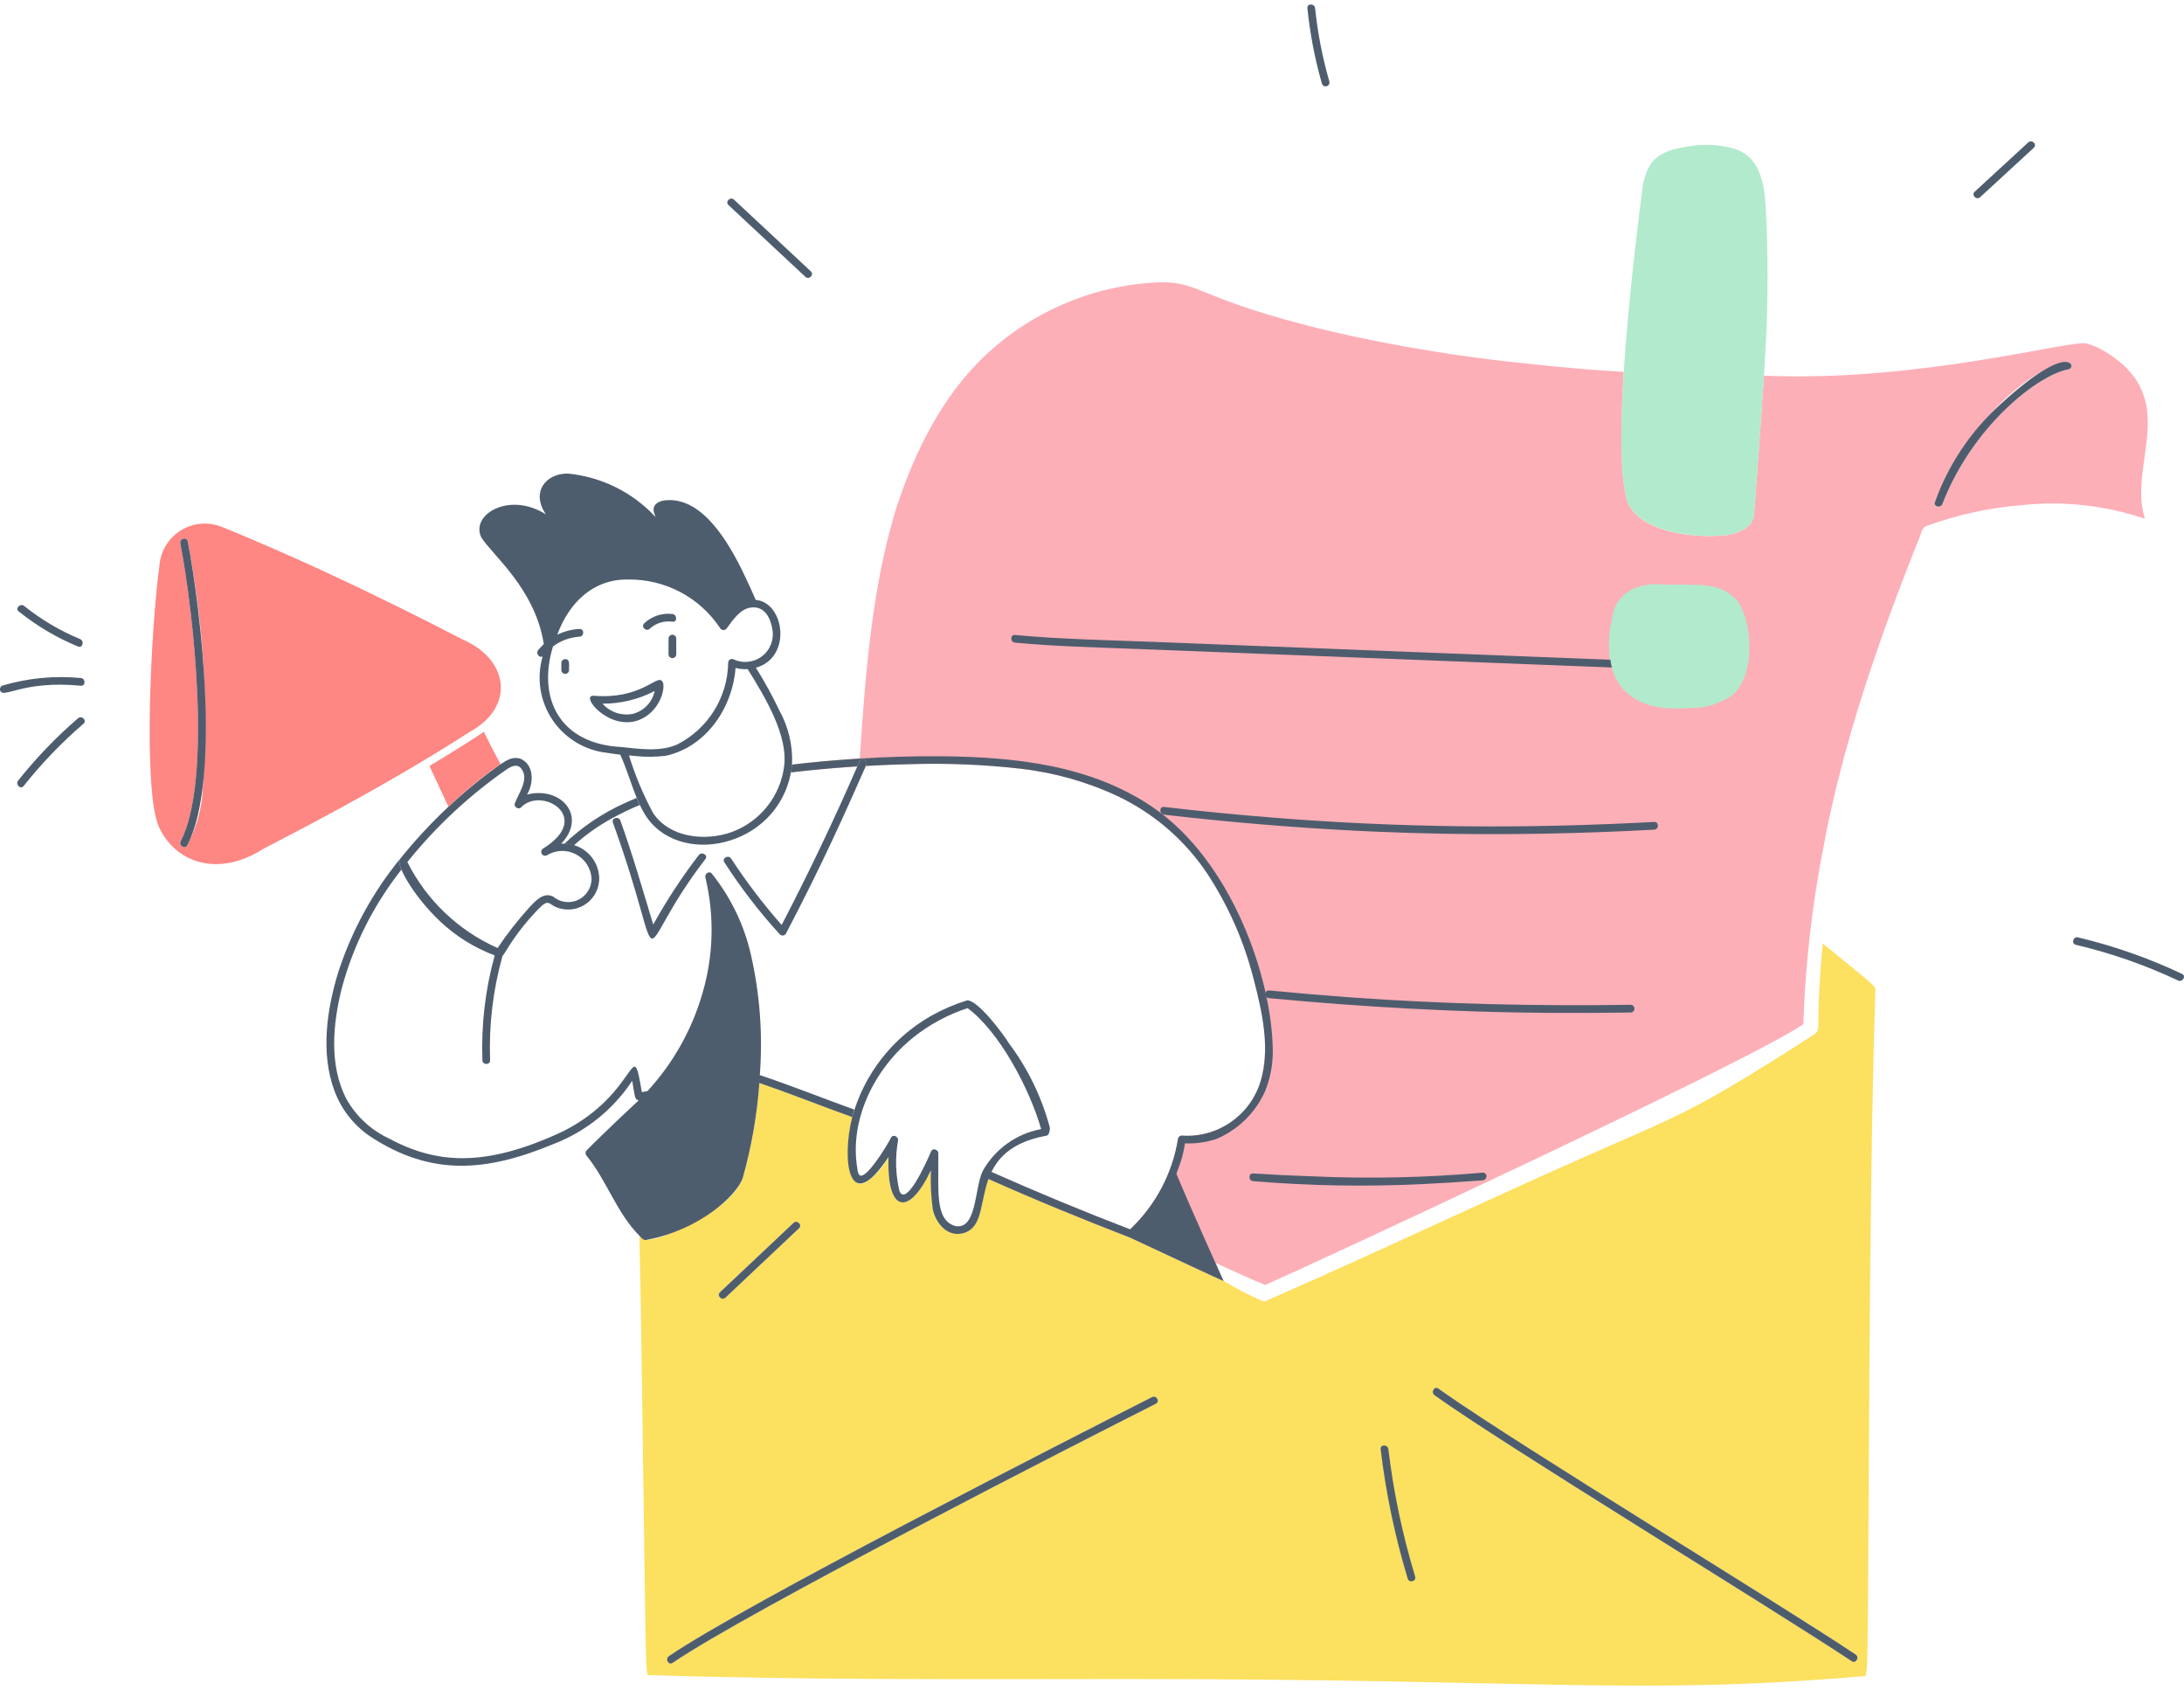
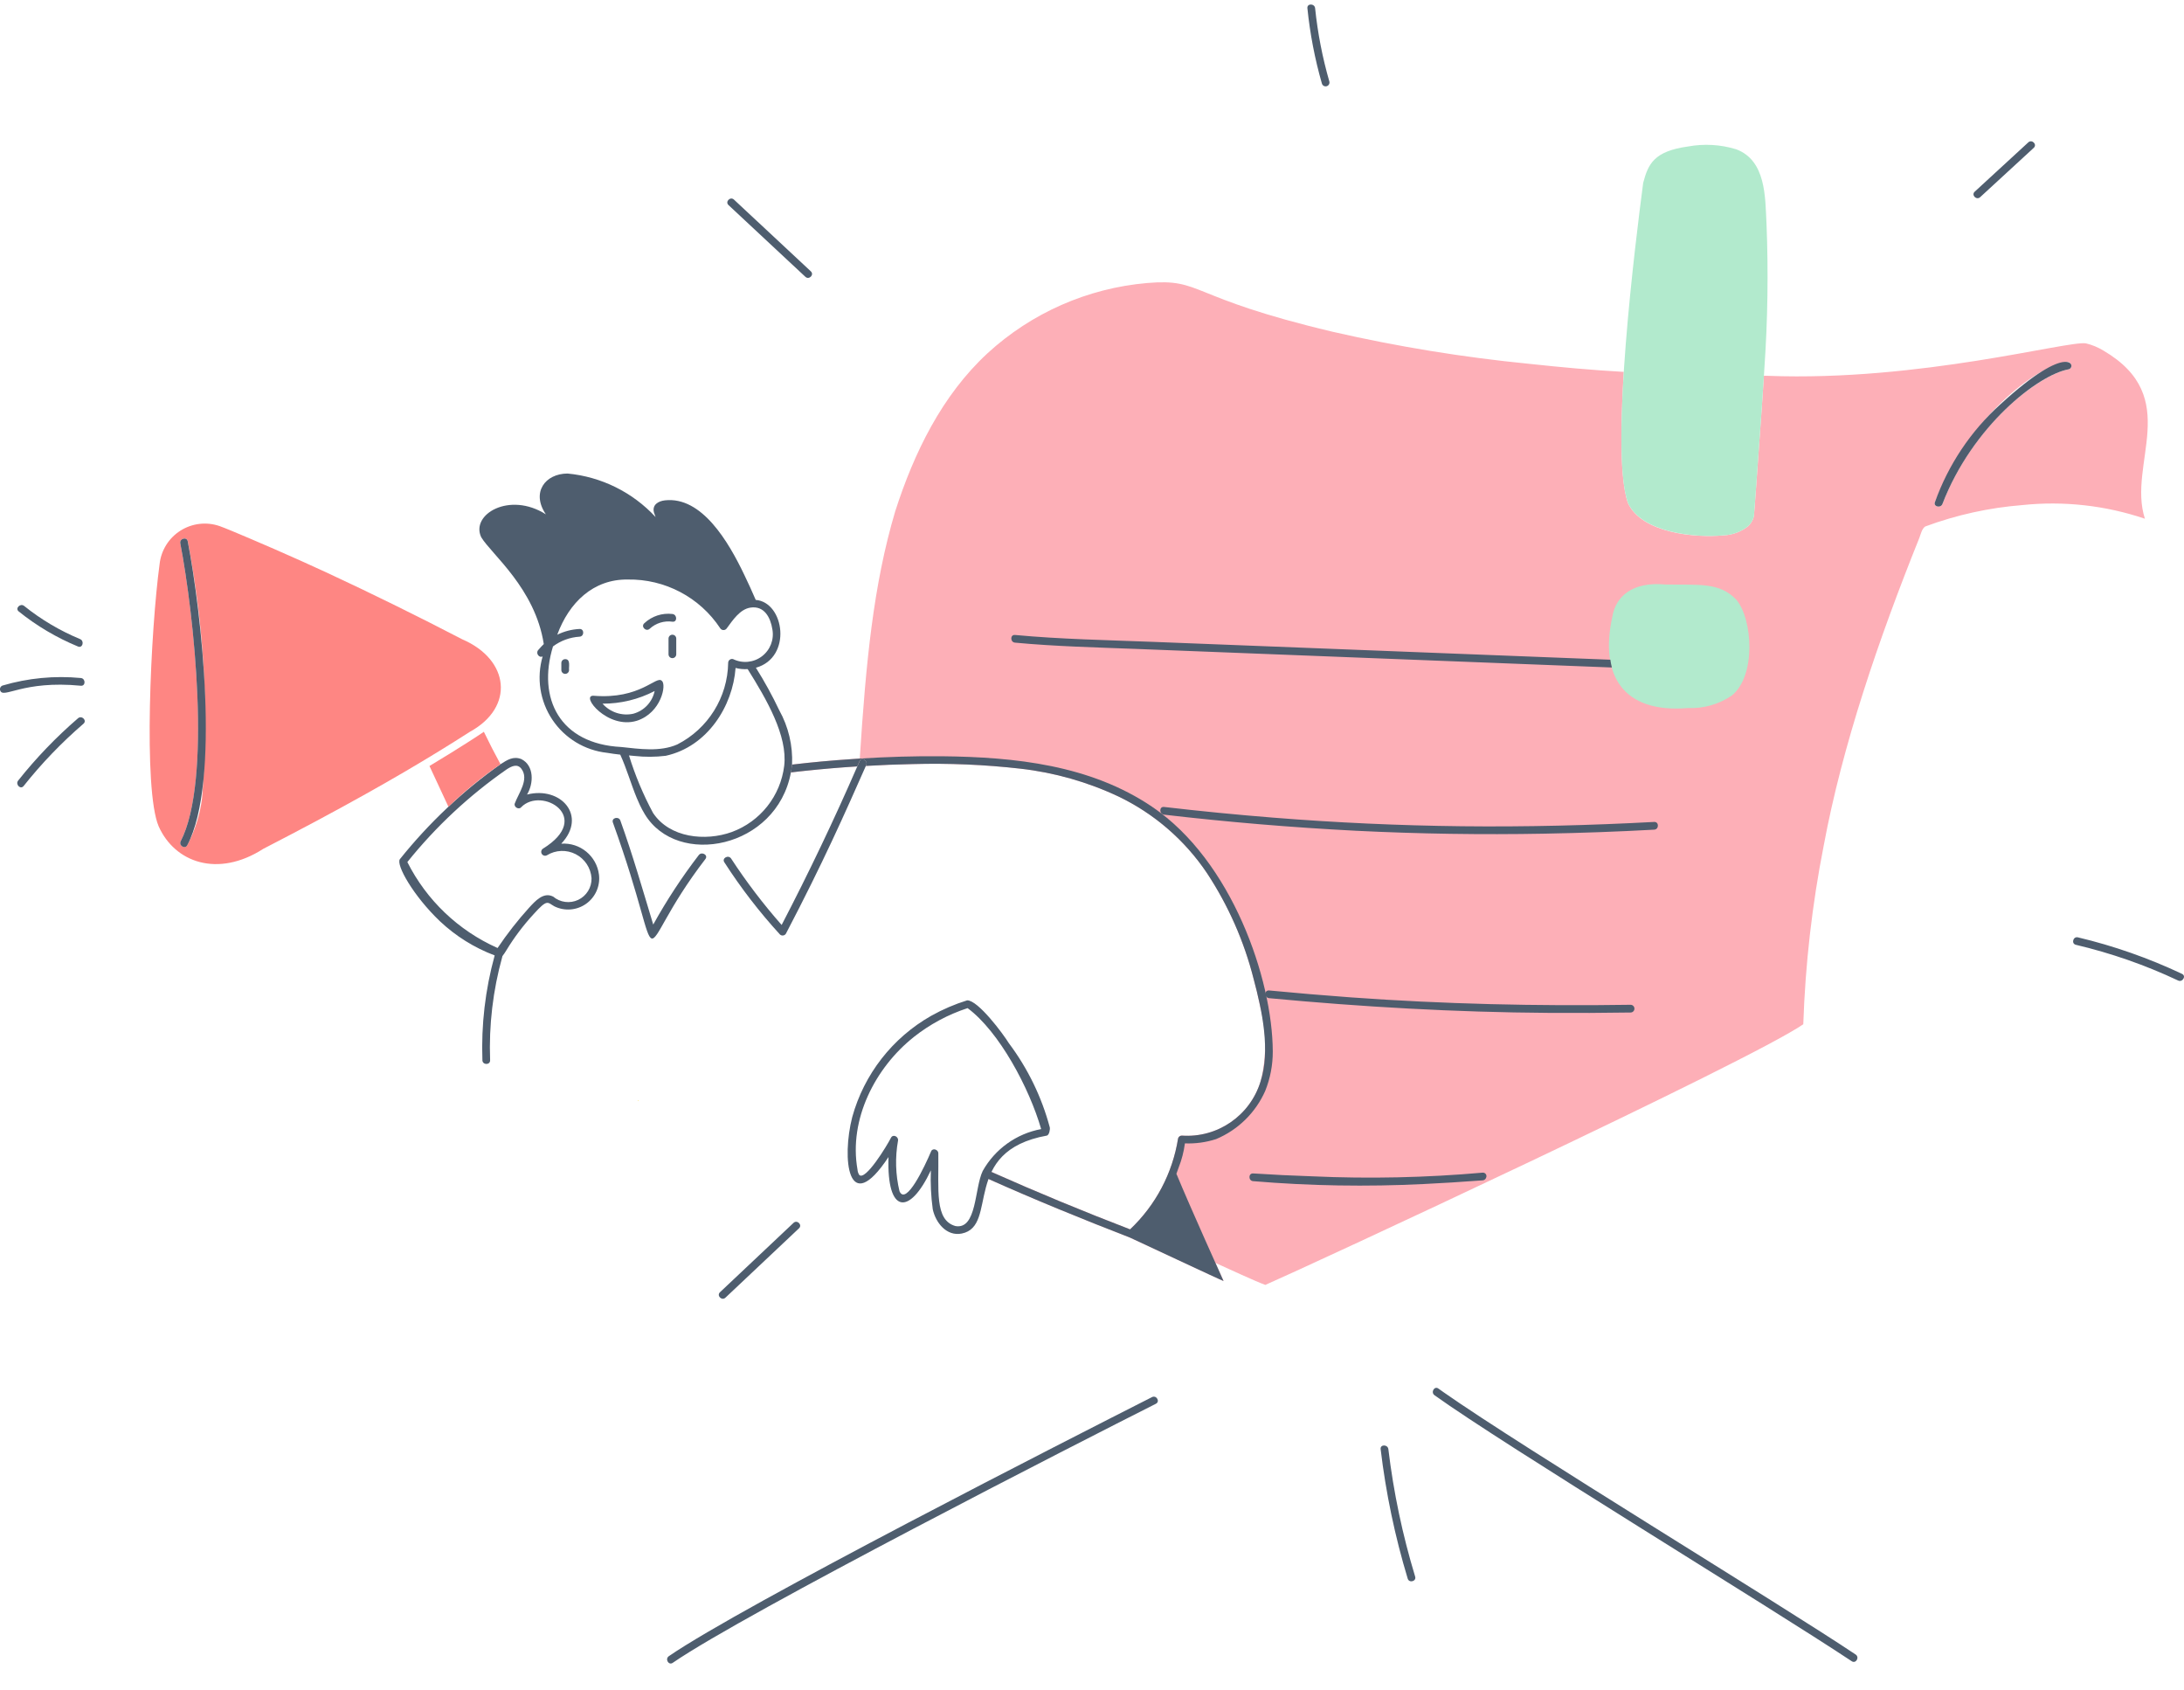
<svg xmlns="http://www.w3.org/2000/svg" width="380px" height="294px" viewBox="0 0 380 294" version="1.1">
  <title>streamlinehq-newsletter-1-product-400</title>
  <g id="Page-1" stroke="none" stroke-width="1" fill="none" fill-rule="evenodd">
    <g id="streamlinehq-newsletter-1-product-400" transform="translate(-0.005, 0.785)" fill-rule="nonzero">
-       <path d="M317.149,163.333 C316.971,165.119 316.609,169.599 316.475,172.907 C316.219,179.397 316.897,178.307 314.603,179.817 C310.415,182.575 301.077,188.417 295.631,191.305 C289.661,194.481 283.393,197.053 277.213,199.783 C270.955,202.547 264.717,205.357 258.501,208.213 C245.797,214.013 233.119,219.885 220.317,225.471 C220.16,225.605 219.941,225.639 219.751,225.559 C217.393,224.53 215.103,223.352 212.895,222.031 C212.841,222.095 196.777,214.535 196.623,214.487 C188.293,211.265 180.145,207.931 172.003,204.287 C170.461,208.539 171.045,213.031 167.347,213.777 C164.703,214.309 162.801,211.883 162.297,209.555 C161.99,207.311 161.88,205.045 161.969,202.783 C158.279,210.643 154.275,210.513 154.597,200.473 C153.645,202.292 152.242,203.836 150.523,204.959 C146.737,206.407 147.291,197.389 148.287,193.523 C130.981,187.155 134.673,188.457 132.133,187.589 C131.738,193.169 130.771,198.694 129.247,204.077 C127.275,210.215 113.141,215.933 111.785,214.727 C111.671,214.623 111.411,214.327 111.251,214.171 C111.343,218.249 111.451,222.999 111.487,225.381 C112.551,294.361 112.117,290.581 113.127,290.597 C140.623,291.465 168.139,291.295 195.645,291.277 C267.127,291.237 284.573,294.185 324.171,290.783 C325.185,290.759 324.877,293.403 325.271,236.605 C325.421,215.605 325.641,192.785 326.293,171.747 C326.325,170.637 326.915,171.327 317.149,163.333 L317.149,163.333 Z M125.267,223.995 L138.121,211.889 C138.749,211.377 139.639,212.289 139.031,212.873 L126.195,224.963 C125.567,225.507 124.653,224.581 125.267,223.995 L125.267,223.995 Z M201.123,243.395 C187.461,250.281 129.739,279.735 117.053,288.461 C116.339,288.951 115.669,287.787 116.377,287.301 C127.963,279.337 175.541,254.951 187.977,248.591 C192.129,246.464 196.286,244.346 200.447,242.237 C201.217,241.843 201.895,243.003 201.123,243.393 L201.123,243.395 Z M322.205,288.177 C309.453,279.649 261.887,250.723 249.605,241.901 C248.907,241.401 249.581,240.237 250.281,240.743 C264.037,250.555 309.511,278.049 322.881,287.017 C323.593,287.497 322.921,288.659 322.205,288.177 Z" id="Shape" fill="#FCE05F" />
      <path d="M81.779,126.497 C89.579,122.225 88.669,113.959 80.439,110.423 C72.759,106.433 64.994,102.609 57.149,98.953 C54.021,97.503 50.876,96.089 47.713,94.711 C47.377,94.563 39.743,91.249 38.241,90.735 C35.963,89.938 33.445,90.225 31.405,91.516 C29.365,92.806 28.027,94.958 27.771,97.359 C26.225,108.719 24.893,136.541 27.605,142.935 C30.405,149.243 37.893,151.953 45.825,146.861 C48.929,145.261 52.021,143.639 55.101,141.997 C66.833,135.721 74.963,130.877 81.779,126.497 M35.165,138.051 C34.802,140.902 33.935,143.667 32.605,146.215 C32.223,146.989 31.065,146.309 31.447,145.535 C36.931,134.975 33.751,106.031 31.377,93.723 C31.217,92.877 32.511,92.523 32.675,93.365 C33.45,97.394 34.079,101.448 34.563,105.527 C35.841,116.319 36.042,127.211 35.163,138.043" id="Shape" fill="#FE8683" />
      <path d="M110.979,190.587 L110.979,190.759 C111.189,190.559 111.137,190.629 110.979,190.587" id="Path" fill="#FCE05F" />
      <polygon id="Path" fill="#FDAFB7" points="202.091 140.701 202.281 140.847 202.081 140.699" />
      <path d="M365.983,60.197 C365.038,59.618 364.006,59.194 362.927,58.939 C359.727,58.447 334.103,65.587 307.629,64.589 L306.911,64.575 C306.676,68.252 306.421,71.928 306.145,75.603 C306.007,77.507 305.235,88.603 305.167,89.027 C305.008,89.69 304.656,90.291 304.155,90.755 C302.933,91.719 301.437,92.272 299.881,92.335 C294.939,92.809 285.639,91.949 283.247,86.689 C281.519,81.783 282.231,69.117 282.527,63.901 C277.033,63.597 271.557,63.091 266.081,62.501 C254.581,61.37 243.164,59.509 231.899,56.929 C206.299,50.869 209.391,47.615 199.581,48.445 C189.236,49.344 179.479,53.639 171.829,60.661 C163.887,68.001 159.029,77.993 155.765,88.157 C151.965,100.919 150.667,114.465 149.599,131.157 C149.147,131.185 148.695,131.219 148.243,131.251 C144.762,131.479 141.288,131.798 137.823,132.209 C137.779,132.667 137.703,133.119 137.623,133.571 C140.967,133.189 144.183,132.847 149.165,132.525 C149.299,132.221 149.437,131.925 149.565,131.613 C149.907,130.813 151.063,131.505 150.725,132.291 L150.659,132.441 C153.365,132.285 156.071,132.171 158.781,132.121 C165.059,131.945 171.341,132.213 177.581,132.921 C183.481,133.594 189.232,135.227 194.605,137.755 C200.853,140.75 206.183,145.366 210.041,151.121 C213.739,156.742 216.472,162.941 218.127,169.463 C218.559,171.075 218.942,172.7 219.275,174.339 C220.4,178.608 220.416,183.093 219.323,187.371 C217.493,193.296 211.822,197.18 205.635,196.745 C205.333,196.744 205.068,196.945 204.987,197.237 C204.025,203.286 201.088,208.848 196.635,213.055 C188.492,209.928 180.431,206.589 172.461,203.043 C172.207,203.409 172.013,203.815 171.887,204.243 C180.067,207.899 188.255,211.243 196.625,214.489 C196.779,214.537 212.843,222.089 212.897,222.033 L211.497,218.899 C213.379,219.747 218.393,222.081 220.163,222.719 C227.963,219.319 304.179,183.949 313.763,177.381 C314.11,166.957 315.296,156.578 317.311,146.345 C320.551,128.885 326.863,110.421 333.943,92.815 C334.201,92.171 334.383,91.191 334.983,90.793 C340.417,88.78 346.103,87.527 351.879,87.071 C359.076,86.319 366.35,87.129 373.205,89.447 C370.105,79.893 379.899,68.351 365.983,60.197 L365.983,60.197 Z M359.911,63.457 C355.021,64.349 343.401,72.781 337.969,86.889 C337.639,87.675 336.343,87.327 336.677,86.533 C342.667,71.715 354.077,63.083 359.553,62.165 C360.405,62.015 360.761,63.313 359.911,63.457 L359.911,63.457 Z" id="Shape" fill="#FDAFB7" />
-       <path d="M99.857,146.257 C101.847,144.465 104.035,142.908 106.379,141.615 C107.982,140.728 109.633,139.933 111.325,139.231 C111.125,138.831 110.955,138.417 110.785,138.005 C110.087,138.301 109.385,138.587 108.703,138.911 C104.829,140.659 101.279,143.05 98.203,145.983 C98.764,146.007 99.319,146.101 99.857,146.261" id="Path" fill="#4E5D6E" />
      <path d="M307.361,38.109 C307.137,33.509 307.287,27.137 302.105,25.187 C299.385,24.35 296.504,24.182 293.705,24.697 C287.777,25.517 286.769,27.749 285.905,31.035 C284.625,40.759 279.995,77.449 283.251,86.687 C285.607,91.869 294.907,92.813 299.883,92.335 C301.44,92.272 302.936,91.719 304.159,90.755 C304.661,90.292 305.013,89.691 305.171,89.027 C305.239,88.595 306.001,77.615 306.151,75.603 C306.421,71.931 306.685,68.253 306.915,64.575 L306.997,63.245 C307.575,54.879 307.698,46.488 307.365,38.109 M302.139,103.561 C299.209,100.437 295.565,100.989 289.809,100.889 C283.949,100.335 281.129,103.035 280.547,106.445 C278.287,116.721 282.403,123.319 293.711,122.375 C296.424,122.489 299.101,121.722 301.341,120.189 C305.579,116.745 304.963,106.975 302.141,103.561" id="Shape" fill="#B2EACD" />
      <path d="M83.937,183.635 C83.969,184.499 85.311,184.501 85.281,183.635 C85.056,177.555 85.773,171.476 87.405,165.615 C87.407,165.589 87.407,165.563 87.405,165.537 C87.425,165.449 87.425,165.357 87.405,165.269 C87.32,164.985 87.06,164.789 86.763,164.787 C86.466,164.785 86.203,164.976 86.113,165.259 C86.099,165.303 86.089,165.351 86.077,165.397 L86.057,165.471 C84.435,171.38 83.721,177.502 83.941,183.627" id="Path" fill="#4E5D6E" />
      <path d="M115.149,117.637 C114.203,116.663 111.439,120.907 103.285,120.237 C100.911,120.111 105.705,126.139 110.799,124.593 C115.093,123.207 116.011,118.233 115.149,117.643 M110.237,123.355 C108.255,123.804 106.184,123.137 104.837,121.615 C107.994,121.629 111.107,120.873 113.907,119.415 C113.515,121.311 112.098,122.83 110.233,123.351 M97.675,114.517 L97.675,115.761 C97.675,116.132 97.976,116.433 98.347,116.433 C98.718,116.433 99.019,116.132 99.019,115.761 C98.935,115.271 99.345,113.833 98.325,113.871 C97.972,113.881 97.688,114.164 97.675,114.517 M32.671,93.373 C32.507,92.525 31.213,92.885 31.375,93.729 C33.737,105.985 36.913,134.993 31.443,145.545 C31.059,146.317 32.219,146.997 32.603,146.223 C38.405,135.127 35.035,105.639 32.671,93.373 L32.671,93.373 Z M3.259,105.571 C6.392,108.089 9.869,110.145 13.585,111.677 C14.385,112.005 14.729,110.707 13.941,110.381 C10.439,108.931 7.16,106.989 4.205,104.615 C3.541,104.085 2.585,105.029 3.259,105.571 L3.259,105.571 Z M14.071,118.495 C14.931,118.579 14.925,117.235 14.071,117.153 C9.496,116.716 4.88,117.158 0.471,118.455 C0.301,118.508 0.159,118.626 0.076,118.784 C-0.006,118.942 -0.023,119.127 0.031,119.297 C0.537,120.879 3.903,117.507 14.071,118.495 L14.071,118.495 Z M13.583,124.151 C9.779,127.43 6.291,131.059 3.165,134.991 C2.635,135.659 3.577,136.615 4.115,135.939 C7.24,132.008 10.727,128.379 14.531,125.101 C15.187,124.537 14.235,123.591 13.583,124.151 L13.583,124.151 Z M121.585,147.955 C118.648,151.78 116,155.818 113.663,160.037 C111.827,153.981 110.091,147.893 107.941,141.939 C107.649,141.139 106.341,141.481 106.645,142.297 C116.673,170.039 109.229,166.201 122.745,148.633 C123.271,147.947 122.107,147.277 121.585,147.955 L121.585,147.955 Z M127.205,148.543 C126.709,147.843 125.545,148.513 126.045,149.221 C128.903,153.663 132.133,157.855 135.699,161.751 C135.967,162.012 136.396,162.006 136.657,161.739 C136.693,161.701 136.725,161.659 136.753,161.615 C143.245,149.201 146.967,140.795 150.725,132.295 C151.063,131.509 149.909,130.825 149.567,131.617 C149.433,131.921 149.295,132.217 149.167,132.529 C145.101,141.873 140.713,151.065 136.005,160.107 C132.797,156.469 129.856,152.604 127.205,148.543 L127.205,148.543 Z" id="Shape" fill="#4E5D6E" />
      <path d="M135.583,122.749 C134.378,120.21 133.024,117.744 131.527,115.365 C137.877,113.587 136.503,103.977 131.495,103.565 C130.873,102.117 130.221,100.686 129.539,99.273 C126.757,93.435 122.123,85.541 115.707,86.247 C114.545,86.375 113.439,87.017 113.789,88.355 C113.871,88.623 113.965,88.889 114.073,89.155 C110.071,84.832 104.615,82.136 98.749,81.583 C94.855,81.605 92.393,84.879 94.983,88.681 C88.631,84.649 81.839,88.719 83.737,92.665 C85.493,95.611 93.113,101.541 94.619,111.247 C94.619,111.247 93.937,111.923 93.637,112.299 C93.157,112.899 93.885,113.737 94.423,113.385 C93.326,117.121 93.942,121.152 96.104,124.39 C98.266,127.629 101.752,129.743 105.623,130.163 C106.387,130.295 107.153,130.397 107.925,130.481 C109.039,132.909 109.767,135.529 110.791,138.005 C110.963,138.417 111.139,138.829 111.331,139.231 C111.59,139.778 111.875,140.312 112.187,140.831 C117.841,150.185 135.157,146.831 137.619,133.573 C137.711,133.122 137.778,132.667 137.819,132.209 C137.966,128.909 137.192,125.634 135.583,122.749 L135.583,122.749 Z M96.221,111.657 C97.562,110.657 99.164,110.069 100.833,109.965 C101.693,109.919 101.699,108.579 100.833,108.621 C99.489,108.689 98.172,109.029 96.963,109.621 C99.017,104.033 103.227,99.941 109.223,100.021 C115.681,99.908 121.749,103.102 125.311,108.489 C125.406,108.643 125.558,108.753 125.734,108.795 C125.91,108.836 126.096,108.806 126.249,108.711 C126.34,108.655 126.416,108.579 126.471,108.489 C127.487,107.119 128.735,105.195 130.553,104.909 C132.981,104.525 134.063,106.619 134.391,108.673 C134.724,110.459 134.021,112.28 132.573,113.378 C131.125,114.476 129.181,114.662 127.551,113.859 C127.349,113.805 127.134,113.848 126.967,113.974 C126.801,114.101 126.703,114.298 126.701,114.507 C126.609,120.514 123.202,125.979 117.849,128.707 C114.849,130.029 111.261,129.491 108.103,129.153 C97.405,128.615 93.451,120.725 96.221,111.657 L96.221,111.657 Z M136.451,132.415 C135.816,137.667 132.29,142.12 127.323,143.943 C122.745,145.587 116.523,144.981 113.629,140.621 C111.914,137.431 110.512,134.082 109.445,130.621 C109.767,130.649 110.091,130.683 110.413,130.709 C112.218,130.911 114.041,130.902 115.843,130.681 C123.117,129.081 127.503,122.027 127.991,115.403 C128.677,115.582 129.386,115.649 130.093,115.603 C133.391,120.875 137.065,127.199 136.451,132.415 L136.451,132.415 Z M322.879,287.015 C310.139,278.477 264.891,250.999 251.219,241.415 L250.275,240.747 C249.573,240.241 248.901,241.405 249.597,241.907 C261.737,250.623 308.077,278.799 322.197,288.181 C322.921,288.657 323.593,287.495 322.879,287.015 Z M200.447,242.235 C186.401,249.359 129.231,278.463 116.377,287.299 C115.669,287.785 116.339,288.949 117.053,288.459 C129.747,279.729 188.069,249.973 201.123,243.393 C201.895,243.003 201.217,241.843 200.447,242.235 Z M176.605,110.999 C183.703,111.669 190.843,111.825 197.965,112.103 L219.511,112.943 L280.459,115.323 C280.346,114.877 280.257,114.425 280.193,113.969 L243.593,112.541 L200.643,110.865 C192.643,110.553 184.593,110.409 176.609,109.665 C175.747,109.577 175.751,110.921 176.605,110.999 L176.605,110.999 Z" id="Shape" fill="#4E5D6E" />
      <path d="M116.323,110.291 L116.323,113.025 C116.323,113.396 116.624,113.697 116.995,113.697 C117.366,113.697 117.667,113.396 117.667,113.025 L117.667,110.291 C117.667,109.92 117.366,109.619 116.995,109.619 C116.624,109.619 116.323,109.92 116.323,110.291 L116.323,110.291 Z M117.005,106.015 C115.211,105.801 113.413,106.394 112.099,107.635 C111.463,108.223 112.415,109.171 113.047,108.585 C114.115,107.602 115.568,107.151 117.005,107.357 C117.869,107.469 117.861,106.125 117.005,106.015 L117.005,106.015 Z M268.731,144.227 C275.099,144.111 281.463,143.879 287.821,143.531 C288.679,143.485 288.685,142.143 287.821,142.187 C276.667,142.787 265.495,143.063 254.325,142.937 C243.392,142.813 232.465,142.314 221.545,141.441 C215.195,140.937 208.857,140.316 202.533,139.579 C201.677,139.481 201.683,140.825 202.533,140.921 C213.629,142.214 224.765,143.148 235.921,143.721 C246.847,144.263 257.783,144.432 268.731,144.227 Z M235.005,172.701 C230.265,172.354 225.532,171.954 220.805,171.501 C220.657,171.48 220.506,171.519 220.386,171.609 C220.266,171.7 220.188,171.834 220.167,171.983 C220.163,172.024 220.163,172.066 220.167,172.107 C220.17,172.213 220.193,172.317 220.235,172.415 C220.33,172.655 220.553,172.821 220.811,172.843 C236.989,174.367 253.211,175.293 269.455,175.401 C274.21,175.433 278.963,175.411 283.713,175.337 C284.084,175.337 284.385,175.036 284.385,174.665 C284.385,174.294 284.084,173.993 283.713,173.993 C267.451,174.239 251.205,173.875 235.005,172.701 L235.005,172.701 Z M97.659,145.969 C102.229,141.139 97.601,135.933 91.707,137.421 C92.863,135.513 92.985,132.389 90.707,131.251 C89.289,130.707 88.267,131.399 87.093,132.143 C80.514,136.811 74.619,142.374 69.577,148.671 C68.887,149.657 71.911,155.033 76.535,159.449 C79.289,162.046 82.531,164.071 86.073,165.405 C86.49,165.599 86.959,165.648 87.407,165.545 C87.657,165.227 87.885,164.893 88.091,164.545 C89.462,162.288 91.053,160.174 92.843,158.233 C95.303,155.495 95.243,156.203 96.473,156.873 C98.254,157.744 100.367,157.572 101.984,156.425 C103.6,155.277 104.46,153.339 104.225,151.371 C103.821,148.111 100.936,145.737 97.659,145.969 L97.659,145.969 Z M96.235,155.169 C94.553,154.313 93.107,155.981 92.055,157.115 C90.069,159.31 88.243,161.645 86.591,164.101 L86.545,164.101 C79.758,161.078 74.224,155.802 70.881,149.167 C75.851,142.98 81.686,137.54 88.205,133.015 C89.023,132.495 90.005,132.005 90.719,132.935 C92.119,134.785 90.221,137.203 89.573,138.973 C89.347,139.573 90.277,140.145 90.693,139.623 C94.241,135.965 103.305,141.365 94.493,146.823 C94.183,147.014 94.082,147.419 94.266,147.734 C94.45,148.049 94.852,148.159 95.171,147.983 C96.693,147.049 98.591,146.979 100.177,147.797 C101.764,148.615 102.807,150.202 102.929,151.983 C102.964,153.582 102.057,155.053 100.611,155.74 C99.166,156.426 97.452,156.199 96.235,155.161 L96.235,155.169 Z M257.461,204.567 C257.635,204.553 257.809,204.547 257.981,204.533 C258.26,204.516 258.5,204.328 258.581,204.061 C258.65,203.913 258.657,203.745 258.601,203.592 C258.545,203.439 258.431,203.315 258.283,203.247 C258.188,203.202 258.082,203.183 257.977,203.191 C248.129,204.064 238.232,204.278 228.355,203.831 C224.917,203.719 221.481,203.551 218.047,203.329 C217.185,203.275 217.187,204.617 218.047,204.673 C227.902,205.498 237.802,205.665 247.679,205.173 C250.943,205.016 254.204,204.814 257.461,204.567 L257.461,204.567 Z M347.977,69.615 C342.884,74.245 339.004,80.054 336.677,86.533 C336.343,87.333 337.639,87.675 337.969,86.889 C343.211,73.273 354.647,64.417 359.911,63.457 C361.339,63.215 360.405,58.215 347.977,69.615 L347.977,69.615 Z M230.005,13.743 C230.104,14.101 230.473,14.311 230.831,14.213 C231.189,14.114 231.4,13.745 231.301,13.387 C230.099,9.221 229.27,4.956 228.825,0.643 C228.739,-0.209 227.395,-0.219 227.483,0.643 C227.933,5.076 228.777,9.46 230.005,13.743 L230.005,13.743 Z M344.537,33.511 L353.867,24.927 C354.505,24.341 353.553,23.393 352.917,23.977 L343.587,32.559 C342.951,33.145 343.901,34.095 344.537,33.511 L344.537,33.511 Z M140.137,47.367 C140.769,47.955 141.719,47.009 141.087,46.417 L127.709,33.935 C127.077,33.347 126.127,34.293 126.759,34.885 L140.137,47.367 Z M379.659,168.615 C373.859,165.873 367.789,163.744 361.547,162.263 C360.707,162.063 360.347,163.361 361.189,163.559 C367.323,165.005 373.289,167.088 378.989,169.775 C379.759,170.131 380.441,168.975 379.659,168.615 L379.659,168.615 Z M241.569,251.289 C241.469,250.439 240.123,250.429 240.227,251.289 C241.136,258.919 242.711,266.455 244.935,273.811 C245.185,274.635 246.483,274.285 246.231,273.453 C244.032,266.215 242.472,258.799 241.569,251.289 L241.569,251.289 Z M138.077,211.925 L125.277,223.991 C124.647,224.591 125.599,225.533 126.225,224.941 L139.025,212.875 C139.657,212.283 138.707,211.335 138.077,211.925 Z M148.287,193.529 C146.459,200.623 147.461,211.259 154.597,200.479 C154.275,210.453 158.267,210.679 161.969,202.789 C161.88,205.051 161.99,207.317 162.297,209.561 C162.801,211.889 164.697,214.315 167.347,213.783 C173.879,212.465 167.045,199.461 182.183,196.739 C182.583,196.575 182.735,195.629 182.661,195.317 C181.246,190.026 178.829,185.056 175.541,180.677 C174.541,179.041 170.179,173.187 168.287,173.219 C166.114,173.893 164.017,174.794 162.031,175.907 C155.293,179.724 150.348,186.063 148.287,193.529 L148.287,193.529 Z M158.983,179.609 C161.787,177.39 164.961,175.685 168.359,174.573 C173.861,178.651 179.107,188.487 181.159,195.613 C176.856,196.413 173.13,199.083 170.989,202.901 C169.537,205.925 169.989,213.131 166.243,212.483 C162.579,211.447 163.357,206.191 163.267,199.811 C163.267,199.195 162.301,198.833 162.015,199.473 C160.913,202.093 157.651,209.019 156.513,206.425 C155.82,203.548 155.731,200.558 156.251,197.645 C156.397,196.941 155.387,196.413 155.025,197.129 C154.327,198.513 150.563,204.699 149.505,203.583 C149.33,203.308 149.227,202.994 149.205,202.669 C147.647,193.925 152.305,184.913 158.983,179.615 L158.983,179.609 Z" id="Shape" fill="#4E5D6E" />
-       <path d="M129.247,204.083 C130.761,198.698 131.728,193.174 132.131,187.595 C137.097,189.297 142.731,191.525 148.231,193.511 L148.287,193.529 C148.399,193.089 148.511,192.653 148.645,192.221 C143.157,190.247 137.737,188.071 132.209,186.221 C132.746,179.171 132.217,172.081 130.639,165.189 C129.46,160.065 127.139,155.273 123.851,151.171 C123.403,150.627 122.577,151.217 122.729,151.823 C124.351,158.542 124.157,165.571 122.169,172.191 C120.333,178.451 117.079,184.204 112.661,189.005 L111.685,189.187 C109.873,178.649 111.233,189.387 97.859,196.059 C84.185,202.425 75.831,201.633 67.509,197.165 C64.453,195.701 61.926,193.325 60.277,190.365 C57.211,184.505 57.927,177.191 59.501,171.009 C61.527,163.54 65.047,156.559 69.849,150.491 C69.487,149.615 69.381,148.973 69.577,148.691 C69.557,148.707 69.527,148.713 69.513,148.733 C64.795,154.536 61.189,161.162 58.877,168.275 C56.859,174.791 55.753,182.437 58.209,188.995 C59.401,192.197 61.56,194.949 64.385,196.871 C75.107,203.937 84.763,203.021 96.385,198.183 C101.954,196.031 106.715,192.197 110.005,187.215 C110.467,189.909 110.435,190.563 111.145,190.603 C111.095,190.655 104.957,196.363 102.079,199.313 C101.828,199.579 101.828,199.996 102.079,200.263 C105.621,204.625 107.317,210.253 111.335,214.247 C111.493,214.405 111.629,214.577 111.795,214.727 C112.052,214.914 112.386,214.959 112.683,214.847 C121.783,213.103 128.273,207.115 129.247,204.083 L129.247,204.083 Z" id="Path" fill="#4E5D6E" />
      <path d="M87.089,132.145 C86.077,130.288 85.112,128.407 84.193,126.503 C82.917,127.395 79.849,129.323 78.529,130.141 C77.269,130.923 75.997,131.691 74.729,132.457 C75.747,134.671 76.983,137.283 78.029,139.547 C80.841,136.835 83.871,134.359 87.089,132.145 L87.089,132.145 Z" id="Path" fill="#FE8683" />
      <path d="M149.155,132.529 C149.289,132.225 149.427,131.929 149.555,131.617 C149.897,130.817 151.053,131.509 150.715,132.295 L150.649,132.445 C153.355,132.289 156.061,132.175 158.771,132.125 C165.049,131.949 171.331,132.217 177.571,132.925 C183.471,133.598 189.222,135.231 194.595,137.759 C200.843,140.754 206.173,145.37 210.031,151.125 C213.729,156.746 216.462,162.945 218.117,169.467 C219.643,175.151 221.063,181.981 219.317,187.375 C217.487,193.3 211.816,197.184 205.629,196.749 C205.327,196.748 205.062,196.949 204.981,197.241 C204.019,203.29 201.082,208.852 196.629,213.059 C188.486,209.931 180.425,206.593 172.455,203.047 C172.201,203.413 172.007,203.819 171.881,204.247 C180.061,207.903 188.247,211.247 196.619,214.493 C196.773,214.541 212.837,222.093 212.891,222.037 C212.675,221.545 207.153,209.345 204.691,203.387 L205.091,202.275 C205.622,200.933 205.985,199.53 206.171,198.099 C208.012,198.174 209.852,197.921 211.605,197.353 C215.418,195.753 218.473,192.754 220.145,188.973 C221.021,186.794 221.467,184.465 221.459,182.117 C221.409,169.503 214.359,148.949 200.487,139.563 C189.735,132.283 176.597,130.897 163.959,130.763 C159.159,130.715 154.373,130.865 149.589,131.163 C149.137,131.191 148.685,131.225 148.233,131.257 C144.752,131.485 141.278,131.804 137.813,132.215 C137.769,132.673 137.693,133.125 137.613,133.577 C138.413,133.485 139.229,133.377 140.039,133.301 C143.074,132.977 146.113,132.719 149.155,132.529 L149.155,132.529 Z" id="Path" fill="#4E5D6E" />
    </g>
  </g>
</svg>